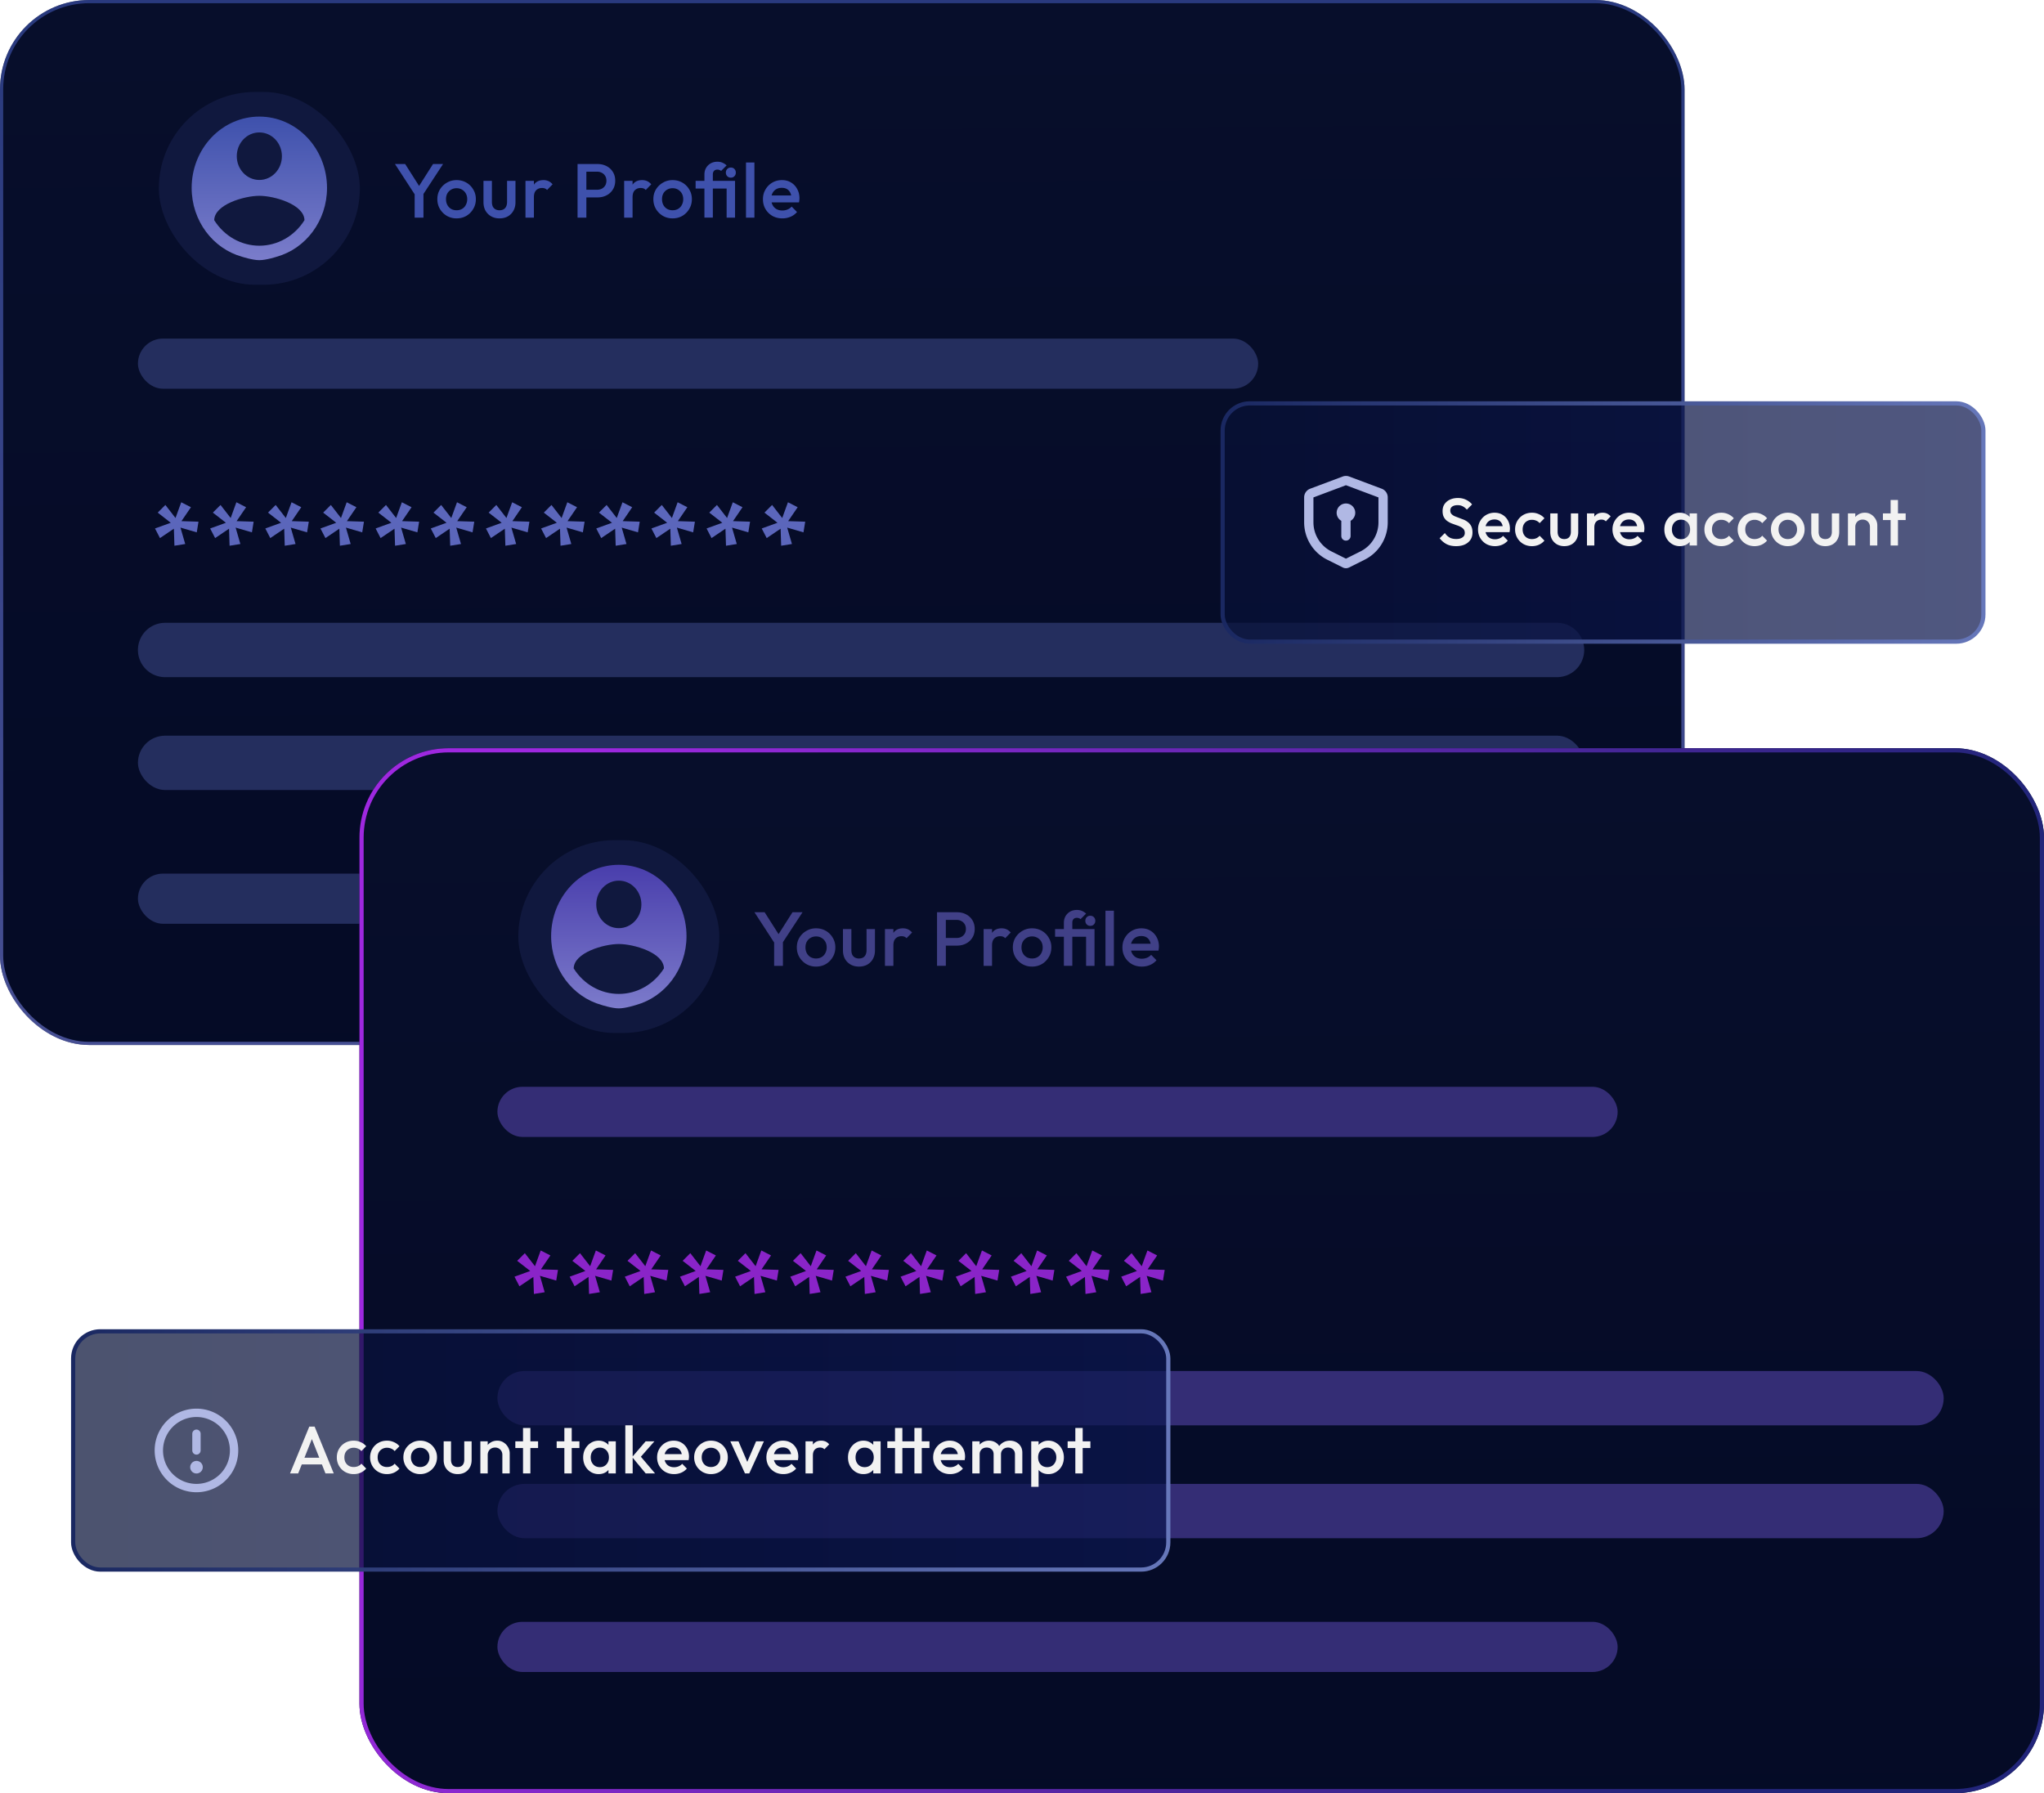
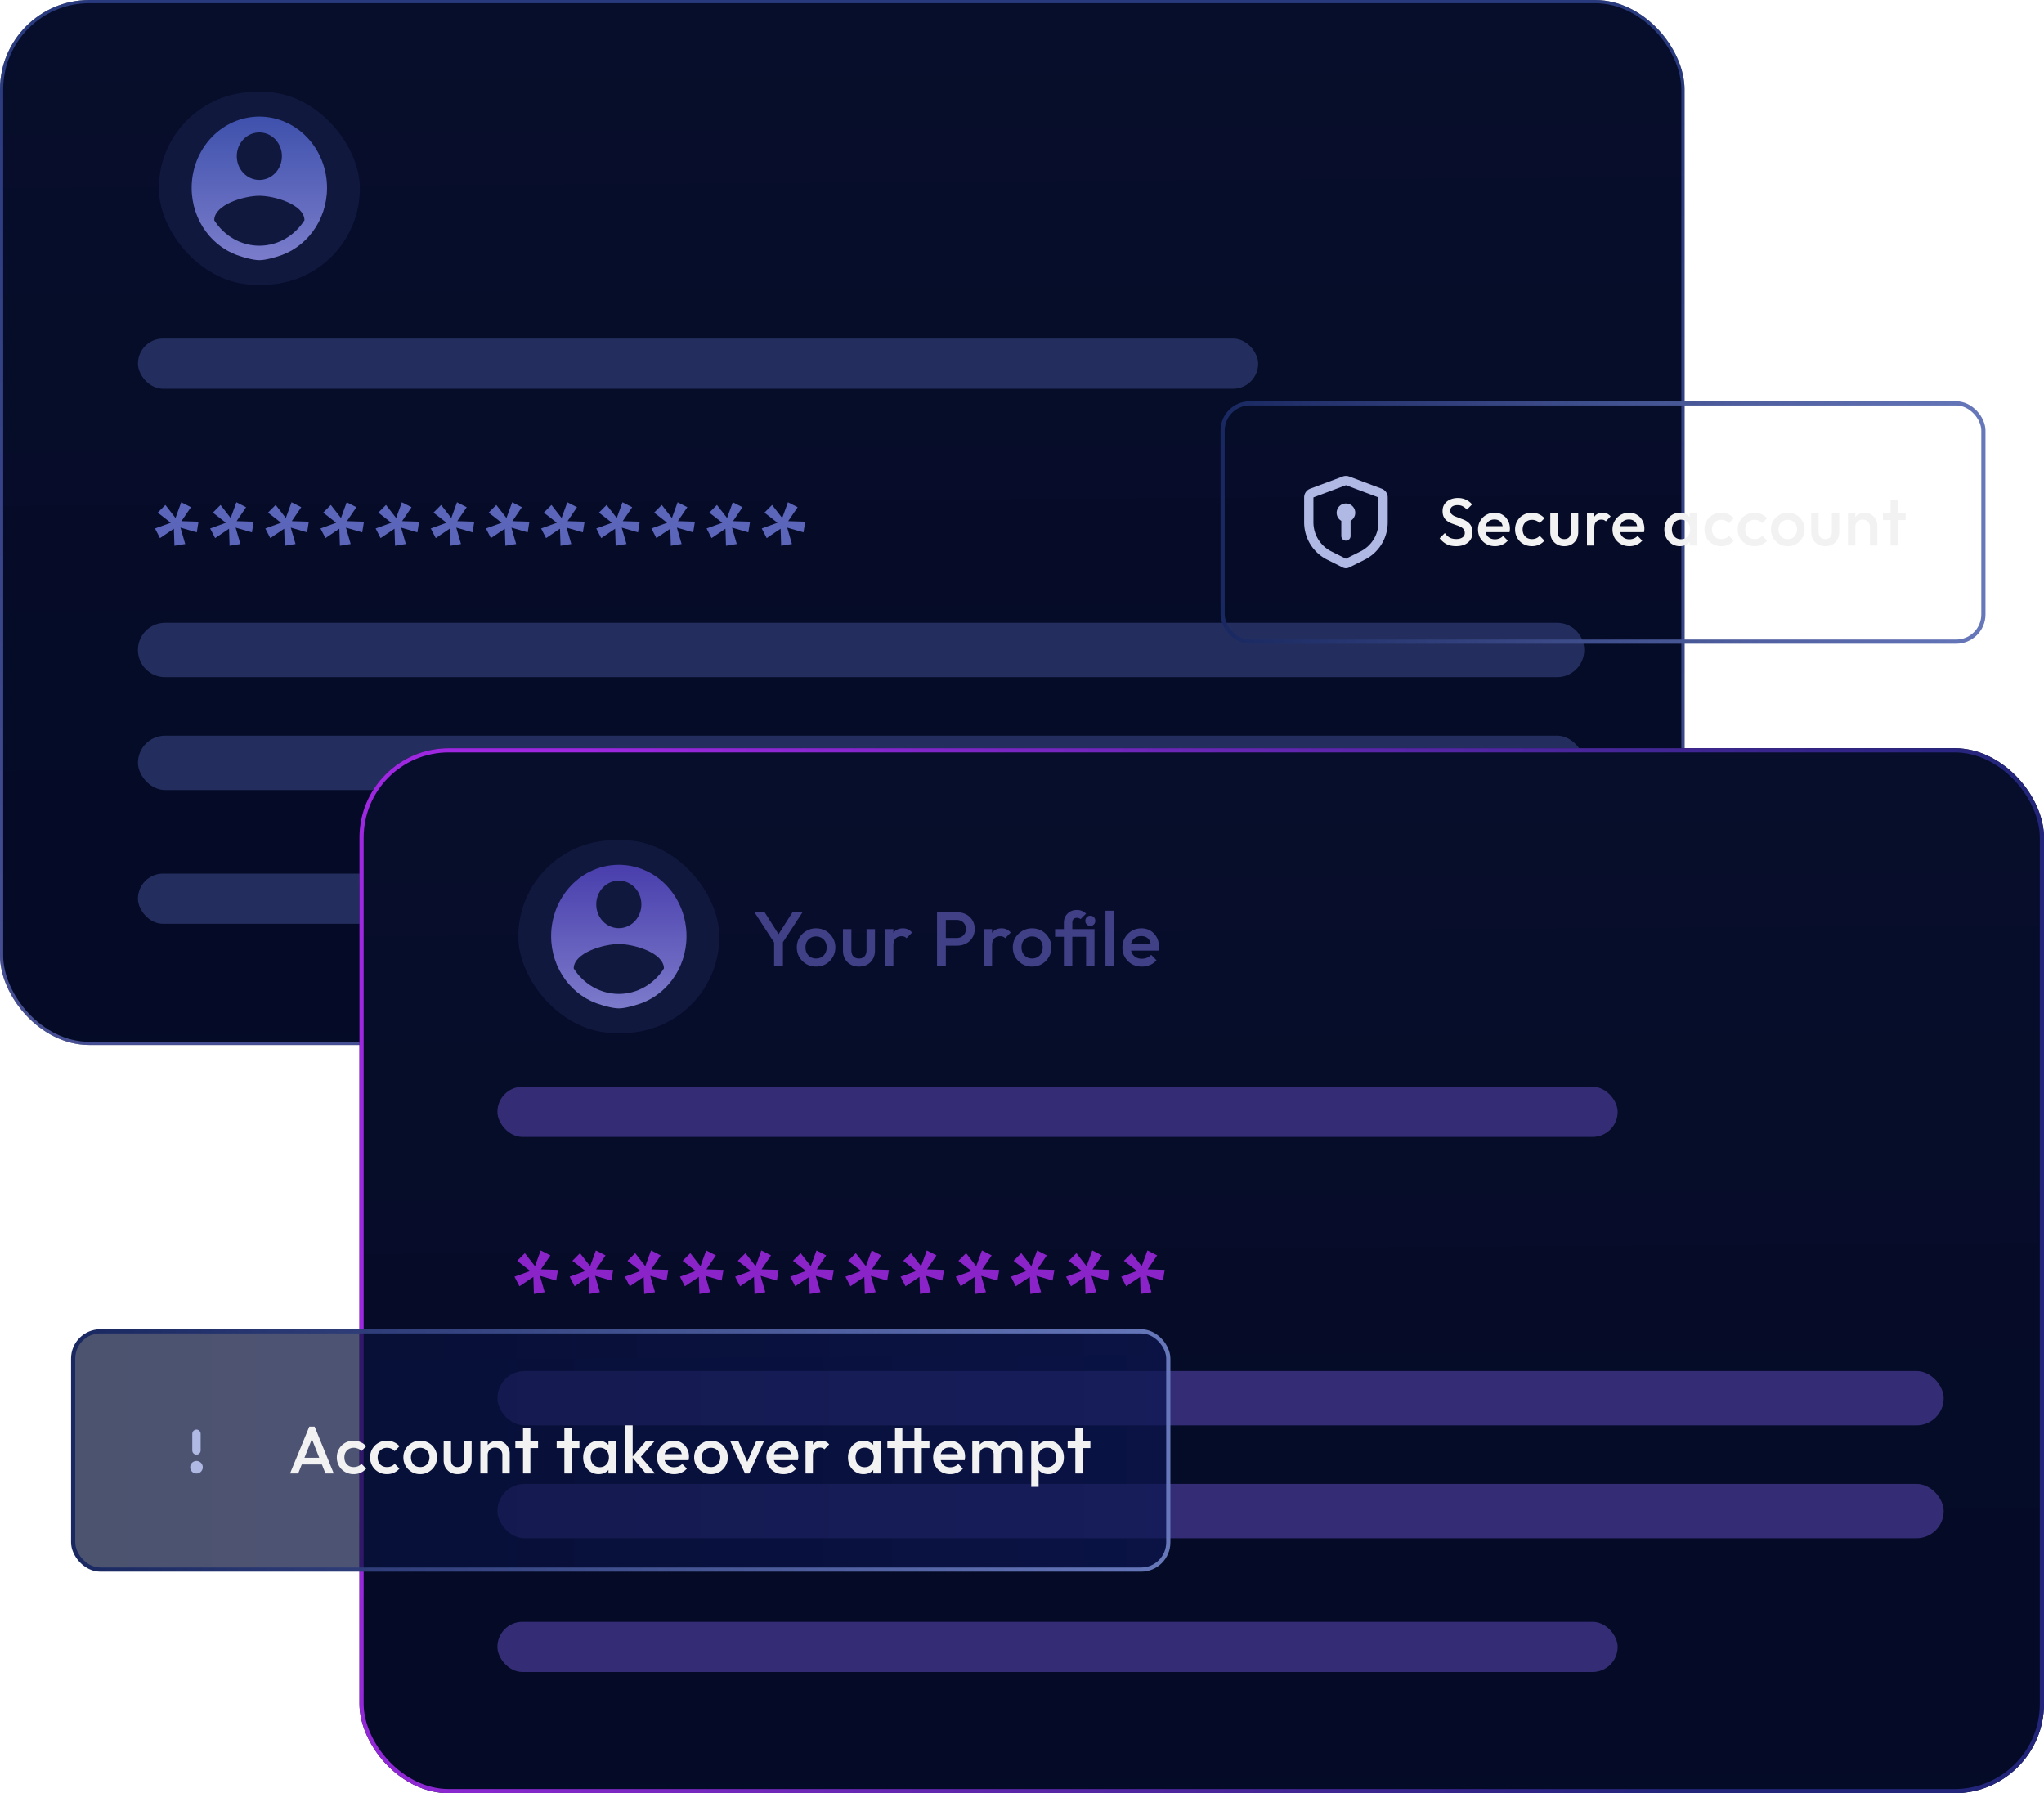
<svg xmlns="http://www.w3.org/2000/svg" width="489" height="429" fill="none">
  <g clip-path="url(#L)">
    <rect width="403" height="250" rx="21.371" fill="url(#B)" />
    <rect x="38" y="22" width="48.09" height="46.127" rx="23.063" fill="#10183e" />
    <path d="M62.045 27.891c-4.295 0-8.414 1.797-11.451 4.996s-4.743 7.537-4.743 12.061c0 7.903 5.11 14.536 12.037 16.469 0 0 2.503.824 4.156.824s4.156-.824 4.156-.824c6.927-1.933 12.037-8.566 12.037-16.469 0-4.524-1.706-8.862-4.743-12.061s-7.156-4.996-11.451-4.996zm0 3.79c2.987 0 5.398 2.54 5.398 5.685s-2.411 5.686-5.398 5.686-5.398-2.54-5.398-5.686 2.411-5.685 5.398-5.685zm0 27.101c-2.138 0-4.242-.557-6.126-1.622s-3.488-2.604-4.67-4.48c.054-3.771 7.197-5.837 10.796-5.837 3.581 0 10.742 2.066 10.796 5.837-1.182 1.877-2.786 3.416-4.67 4.48s-3.988 1.622-6.126 1.622z" fill="url(#C)" />
-     <path opacity=".64" d="M99.494 46.933l-5.001-7.694h2.436l3.902 6.137h-1.136l3.902-6.137h2.4l-5.038 7.694h-1.465zm-.293 5.129v-6.448h2.106v6.448h-2.106zm10.027.183a4.56 4.56 0 0 1-2.327-.605c-.696-.415-1.251-.971-1.667-1.667-.403-.696-.604-1.472-.604-2.326s.201-1.624.604-2.308c.416-.684.971-1.227 1.667-1.63.696-.415 1.472-.623 2.327-.623.867 0 1.648.202 2.345.605a4.45 4.45 0 0 1 1.648 1.649c.415.684.623 1.453.623 2.308s-.208 1.63-.623 2.326a4.59 4.59 0 0 1-1.648 1.667c-.697.403-1.478.605-2.345.605zm0-1.942c.501 0 .94-.11 1.319-.33a2.32 2.32 0 0 0 .897-.953 2.82 2.82 0 0 0 .33-1.374c0-.513-.11-.965-.33-1.355a2.4 2.4 0 0 0-.897-.916c-.379-.232-.818-.348-1.319-.348-.489 0-.928.116-1.319.348-.379.22-.678.525-.898.916-.207.391-.311.843-.311 1.355s.104.971.311 1.374c.22.403.519.72.898.953.391.22.83.33 1.319.33zm10.267 1.942c-.745 0-1.411-.165-1.997-.495-.574-.33-1.026-.782-1.355-1.356-.318-.586-.477-1.258-.477-2.015V43.27h2.015v5.019c0 .427.067.794.202 1.099a1.59 1.59 0 0 0 .623.678c.28.159.61.238.989.238.586 0 1.032-.171 1.337-.513.317-.354.476-.855.476-1.502V43.27h2.015v5.111c0 .769-.165 1.447-.494 2.033-.318.574-.764 1.026-1.338 1.355-.574.318-1.239.476-1.996.476zm6.221-.183V43.27h2.015v8.793h-2.015zm2.015-4.891l-.696-.348c0-1.111.244-2.009.732-2.693.501-.696 1.252-1.044 2.253-1.044a2.88 2.88 0 0 1 1.191.238c.354.159.684.415.989.769l-1.319 1.355c-.158-.171-.335-.293-.531-.366a1.92 1.92 0 0 0-.678-.11c-.561 0-1.025.177-1.392.531s-.549.91-.549 1.667zm11.888.055v-1.832h3.206c.439 0 .824-.086 1.154-.257a2.08 2.08 0 0 0 .806-.751c.195-.33.293-.714.293-1.154s-.098-.818-.293-1.136c-.196-.33-.464-.58-.806-.751-.33-.183-.715-.275-1.154-.275h-3.206V39.24h3.316c.806 0 1.526.165 2.161.495.647.33 1.154.794 1.521 1.392.378.598.568 1.301.568 2.107s-.19 1.508-.568 2.107a3.73 3.73 0 0 1-1.521 1.392c-.635.33-1.355.495-2.161.495h-3.316zm-1.447 4.836V39.24h2.107v12.823h-2.107zm11.147 0V43.27h2.015v8.793h-2.015zm2.015-4.891l-.696-.348c0-1.111.244-2.009.733-2.693.5-.696 1.251-1.044 2.253-1.044.439 0 .836.079 1.19.238s.684.415.99.769l-1.319 1.355a1.39 1.39 0 0 0-.532-.366 1.92 1.92 0 0 0-.677-.11c-.562 0-1.026.177-1.393.531s-.549.91-.549 1.667zm9.573 5.074a4.56 4.56 0 0 1-2.327-.605c-.696-.415-1.252-.971-1.667-1.667-.403-.696-.604-1.472-.604-2.326s.201-1.624.604-2.308c.415-.684.971-1.227 1.667-1.63.696-.415 1.472-.623 2.327-.623.867 0 1.648.202 2.344.605a4.45 4.45 0 0 1 1.649 1.649c.415.684.623 1.453.623 2.308s-.208 1.63-.623 2.326a4.59 4.59 0 0 1-1.649 1.667c-.696.403-1.477.605-2.344.605zm0-1.942c.5 0 .94-.11 1.318-.33.391-.232.69-.55.898-.953a2.82 2.82 0 0 0 .33-1.374c0-.513-.11-.965-.33-1.355s-.519-.696-.898-.916c-.378-.232-.818-.348-1.318-.348a2.53 2.53 0 0 0-1.319.348c-.379.22-.678.525-.898.916-.208.391-.311.843-.311 1.355s.103.971.311 1.374c.22.403.519.72.898.953a2.64 2.64 0 0 0 1.319.33zm7.616 1.758V41.749c0-.586.129-1.105.385-1.557a2.97 2.97 0 0 1 1.099-1.099c.464-.269 1.008-.403 1.63-.403.464 0 .867.079 1.209.238a3.35 3.35 0 0 1 .99.641l-1.319 1.319a1.3 1.3 0 0 0-.403-.22c-.135-.061-.293-.092-.477-.092-.354 0-.628.104-.824.311-.183.208-.275.489-.275.843v10.331h-2.015zm-2.106-6.961V43.27h8.573v1.832h-8.573zm7.419 6.961V43.27h2.015v8.793h-2.015zm1.007-9.562a1.17 1.17 0 0 1-.861-.348c-.22-.232-.33-.519-.33-.861s.11-.629.33-.861a1.17 1.17 0 0 1 .861-.348c.354 0 .641.116.861.348s.33.519.33.861-.11.629-.33.861-.507.348-.861.348zm3.625 9.562V38.873h2.015v13.189h-2.015zm8.709.183c-.88 0-1.674-.195-2.382-.586a4.59 4.59 0 0 1-1.667-1.649c-.403-.696-.604-1.478-.604-2.345s.201-1.642.604-2.326c.403-.696.947-1.246 1.631-1.649.696-.403 1.465-.605 2.308-.605.818 0 1.538.189 2.161.568.635.379 1.13.898 1.484 1.557.366.66.55 1.41.55 2.253a3.07 3.07 0 0 1-.037.458 4.52 4.52 0 0 1-.073.495h-7.218v-1.649h6.173l-.751.659c-.024-.537-.128-.989-.311-1.355s-.446-.647-.788-.843c-.329-.195-.739-.293-1.227-.293-.513 0-.959.11-1.337.33s-.672.531-.879.934c-.208.391-.312.861-.312 1.41s.11 1.032.33 1.447.531.739.934.971c.403.22.867.33 1.392.33.452 0 .867-.079 1.246-.238a2.6 2.6 0 0 0 .989-.696l1.282 1.301c-.427.501-.946.879-1.557 1.136a4.96 4.96 0 0 1-1.941.385z" fill="#5e77f5" />
    <g fill="#242e5e">
      <rect x="33" y="176" width="346" height="13" rx="6.5" />
      <path d="M33 155.5a6.5 6.5 0 0 1 6.5-6.5h333a6.5 6.5 0 0 1 6.5 6.5h0a6.5 6.5 0 0 1-6.5 6.5h-333a6.5 6.5 0 0 1-6.5-6.5h0z" />
      <rect x="33" y="81" width="268" height="12" rx="6" />
      <rect x="33" y="209" width="268" height="12" rx="6" />
    </g>
    <path d="M41.73 130.559l-.129-4.078-3.33 2.246-1.187-2.297 3.769-1.368-3.123-2.427 1.833-1.832 2.426 3.123 1.368-3.769 2.323 1.188-2.271 3.329 4.078.129-.413 2.556-3.898-1.136 1.136 3.923-2.581.413zm13.195 0l-.129-4.078-3.33 2.246-1.187-2.297 3.769-1.368-3.123-2.427 1.833-1.832 2.426 3.123 1.368-3.769 2.323 1.188-2.271 3.329 4.078.129-.413 2.556-3.898-1.136 1.136 3.923-2.581.413zm13.195 0l-.129-4.078-3.33 2.246-1.187-2.297 3.769-1.368-3.123-2.427 1.833-1.832 2.426 3.123 1.368-3.769 2.323 1.188-2.271 3.329 4.078.129-.413 2.556-3.898-1.136 1.136 3.923-2.581.413zm13.195 0l-.129-4.078-3.33 2.246-1.187-2.297 3.769-1.368-3.123-2.427 1.833-1.832 2.426 3.123 1.368-3.769 2.323 1.188-2.272 3.329 4.078.129-.413 2.556-3.898-1.136 1.136 3.923-2.581.413zm13.195 0l-.129-4.078-3.33 2.246-1.187-2.297 3.769-1.368-3.123-2.427 1.833-1.832 2.426 3.123 1.368-3.769 2.323 1.188-2.272 3.329 4.079.129-.413 2.556-3.898-1.136 1.136 3.923-2.581.413zm13.195 0l-.129-4.078-3.33 2.246-1.187-2.297 3.768-1.368-3.123-2.427 1.833-1.832 2.426 3.123 1.368-3.769 2.323 1.188-2.271 3.329 4.078.129-.413 2.556-3.897-1.136 1.135 3.923-2.581.413zm13.195 0l-.129-4.078-3.329 2.246-1.188-2.297 3.769-1.368-3.123-2.427 1.832-1.832 2.427 3.123 1.368-3.769 2.323 1.188-2.272 3.329 4.079.129-.413 2.556-3.898-1.136 1.136 3.923-2.582.413zm13.196 0l-.129-4.078-3.33 2.246-1.187-2.297 3.768-1.368-3.123-2.427 1.833-1.832 2.426 3.123 1.368-3.769 2.323 1.188-2.271 3.329 4.078.129-.413 2.556-3.898-1.136 1.136 3.923-2.581.413zm13.195 0l-.129-4.078-3.33 2.246-1.187-2.297 3.769-1.368-3.124-2.427 1.833-1.832 2.426 3.123 1.368-3.769 2.323 1.188-2.271 3.329 4.078.129-.413 2.556-3.897-1.136 1.135 3.923-2.581.413zm13.196 0l-.129-4.078-3.33 2.246-1.188-2.297 3.769-1.368-3.123-2.427 1.832-1.832 2.427 3.123 1.368-3.769 2.323 1.188-2.272 3.329 4.079.129-.413 2.556-3.898-1.136 1.136 3.923-2.581.413zm13.195 0l-.129-4.078-3.33 2.246-1.187-2.297 3.768-1.368-3.123-2.427 1.833-1.832 2.426 3.123 1.368-3.769 2.323 1.188-2.271 3.329 4.078.129-.413 2.556-3.898-1.136 1.136 3.923-2.581.413zm13.195 0l-.129-4.078-3.329 2.246-1.188-2.297 3.769-1.368-3.124-2.427 1.833-1.832 2.426 3.123 1.368-3.769 2.324 1.188-2.272 3.329 4.078.129-.413 2.556-3.897-1.136 1.136 3.923-2.582.413z" fill="#5b66bb" />
    <path transform="rotate(341.972 256 -10.508)" fill="url(#A)" d="M256-10.508h147v147H256z" />
  </g>
  <rect x=".382" y=".382" width="402.237" height="249.237" rx="20.99" stroke="url(#D)" stroke-opacity=".57" stroke-width=".763" />
  <g clip-path="url(#M)">
    <rect x="86" y="179" width="403" height="250" rx="21.371" fill="url(#E)" />
    <rect x="124" y="201" width="48.09" height="46.127" rx="23.063" fill="#10183e" />
    <path d="M148.045 206.891c-4.295 0-8.414 1.797-11.45 4.995s-4.743 7.537-4.743 12.061c0 7.903 5.11 14.536 12.037 16.469 0 0 2.503.824 4.156.824s4.156-.824 4.156-.824c6.928-1.933 12.038-8.566 12.038-16.469 0-4.524-1.707-8.862-4.743-12.061s-7.156-4.995-11.451-4.995zm0 3.79c2.987 0 5.398 2.539 5.398 5.685s-2.411 5.686-5.398 5.686-5.398-2.54-5.398-5.686 2.411-5.685 5.398-5.685zm0 27.101c-2.138 0-4.242-.557-6.126-1.622s-3.488-2.604-4.67-4.481c.054-3.771 7.197-5.837 10.796-5.837 3.581 0 10.742 2.066 10.796 5.837-1.182 1.877-2.786 3.416-4.67 4.481s-3.988 1.622-6.126 1.622z" fill="url(#F)" />
    <path opacity=".64" d="M185.494 225.933l-5.001-7.693h2.436l3.902 6.136h-1.136l3.902-6.136h2.4l-5.038 7.693h-1.465zm-.293 5.129v-6.448h2.106v6.448h-2.106zm10.027.184a4.56 4.56 0 0 1-2.327-.605c-.696-.415-1.251-.971-1.667-1.667-.403-.696-.604-1.471-.604-2.326s.201-1.624.604-2.308c.416-.684.971-1.228 1.667-1.631.696-.415 1.472-.622 2.327-.622.867 0 1.648.201 2.345.604a4.45 4.45 0 0 1 1.648 1.649 4.36 4.36 0 0 1 .623 2.308c0 .855-.208 1.63-.623 2.326a4.59 4.59 0 0 1-1.648 1.667c-.697.403-1.478.605-2.345.605zm0-1.942c.501 0 .94-.11 1.319-.33.391-.232.69-.549.897-.952a2.82 2.82 0 0 0 .33-1.374c0-.513-.11-.965-.33-1.356a2.4 2.4 0 0 0-.897-.916c-.379-.232-.818-.348-1.319-.348-.489 0-.928.116-1.319.348-.379.22-.678.525-.898.916-.207.391-.311.843-.311 1.356s.104.971.311 1.374c.22.403.519.72.898.952a2.64 2.64 0 0 0 1.319.33zm10.267 1.942c-.745 0-1.411-.165-1.997-.495-.574-.33-1.026-.781-1.355-1.355-.318-.587-.477-1.258-.477-2.015v-5.111h2.015v5.019c0 .427.067.794.202 1.099.146.293.354.519.623.678a1.97 1.97 0 0 0 .989.238c.586 0 1.032-.171 1.337-.513.317-.354.476-.855.476-1.502v-5.019h2.015v5.111c0 .769-.165 1.447-.494 2.033-.318.574-.764 1.026-1.338 1.355-.574.318-1.239.477-1.996.477zm6.221-.184v-8.792h2.015v8.792h-2.015zm2.015-4.89l-.696-.349c0-1.111.244-2.008.732-2.692.501-.696 1.252-1.044 2.253-1.044.44 0 .837.079 1.191.238s.684.415.989.769l-1.319 1.356c-.158-.171-.335-.293-.531-.367s-.421-.11-.678-.11c-.561 0-1.025.177-1.392.532s-.549.909-.549 1.667zm11.888.054v-1.831h3.206c.439 0 .824-.086 1.154-.257.342-.183.61-.433.806-.751.195-.33.293-.714.293-1.154s-.098-.818-.293-1.136a1.92 1.92 0 0 0-.806-.751c-.33-.183-.715-.274-1.154-.274h-3.206v-1.832h3.316c.806 0 1.526.165 2.161.494a3.73 3.73 0 0 1 1.521 1.393c.378.598.568 1.3.568 2.106s-.19 1.508-.568 2.107c-.367.598-.874 1.062-1.521 1.392-.635.33-1.355.494-2.161.494h-3.316zm-1.447 4.836V218.24h2.107v12.822h-2.107zm11.147 0v-8.792h2.015v8.792h-2.015zm2.015-4.89l-.696-.349c0-1.111.244-2.008.733-2.692.5-.696 1.251-1.044 2.253-1.044.439 0 .836.079 1.19.238s.684.415.99.769l-1.319 1.356c-.159-.171-.336-.293-.532-.367s-.421-.11-.677-.11c-.562 0-1.026.177-1.393.532s-.549.909-.549 1.667zm9.573 5.074a4.56 4.56 0 0 1-2.327-.605c-.696-.415-1.252-.971-1.667-1.667-.403-.696-.604-1.471-.604-2.326s.201-1.624.604-2.308c.415-.684.971-1.228 1.667-1.631.696-.415 1.472-.622 2.327-.622.867 0 1.648.201 2.344.604a4.45 4.45 0 0 1 1.649 1.649 4.36 4.36 0 0 1 .623 2.308c0 .855-.208 1.63-.623 2.326a4.59 4.59 0 0 1-1.649 1.667c-.696.403-1.477.605-2.344.605zm0-1.942c.5 0 .94-.11 1.318-.33.391-.232.69-.549.898-.952a2.82 2.82 0 0 0 .33-1.374c0-.513-.11-.965-.33-1.356s-.519-.696-.898-.916a2.47 2.47 0 0 0-1.318-.348 2.53 2.53 0 0 0-1.319.348c-.379.22-.678.525-.898.916-.208.391-.311.843-.311 1.356s.103.971.311 1.374c.22.403.519.72.898.952.39.22.83.33 1.319.33zm7.616 1.758v-10.313c0-.586.129-1.105.385-1.557a2.97 2.97 0 0 1 1.099-1.099c.464-.268 1.008-.403 1.63-.403.464 0 .867.08 1.209.238.355.147.684.361.99.641l-1.319 1.319c-.122-.097-.257-.171-.403-.219-.135-.061-.293-.092-.477-.092-.354 0-.628.104-.824.311-.183.208-.275.489-.275.843v10.331h-2.015zm-2.106-6.96v-1.832h8.573v1.832h-8.573zm7.419 6.96v-8.792h2.015v8.792h-2.015zm1.007-9.562a1.17 1.17 0 0 1-.861-.348c-.22-.232-.33-.519-.33-.861s.11-.629.33-.861a1.17 1.17 0 0 1 .861-.348c.354 0 .641.116.861.348s.33.519.33.861-.11.629-.33.861-.507.348-.861.348zm3.625 9.562v-13.189h2.015v13.189h-2.015zm8.709.184c-.88 0-1.674-.196-2.382-.587a4.59 4.59 0 0 1-1.667-1.648c-.403-.696-.604-1.478-.604-2.345s.201-1.642.604-2.326c.403-.696.947-1.246 1.631-1.649.696-.403 1.465-.604 2.308-.604.818 0 1.538.189 2.161.567.635.379 1.13.898 1.484 1.557.366.66.55 1.411.55 2.254a3.08 3.08 0 0 1-.037.458 4.52 4.52 0 0 1-.073.494h-7.218v-1.648h6.173l-.751.659c-.024-.537-.128-.989-.311-1.356s-.446-.647-.788-.842c-.329-.196-.739-.293-1.227-.293-.513 0-.959.11-1.337.329s-.672.532-.879.935c-.208.39-.312.861-.312 1.41s.11 1.032.33 1.447a2.38 2.38 0 0 0 .934.971c.403.22.867.33 1.392.33.452 0 .867-.079 1.246-.238.391-.159.72-.391.989-.696l1.282 1.3a4.1 4.1 0 0 1-1.557 1.136 4.97 4.97 0 0 1-1.941.385z" fill="#625cbb" />
    <g fill="#342d75">
      <rect x="119" y="355" width="346" height="13" rx="6.5" />
      <rect x="119" y="328" width="346" height="13" rx="6.5" />
      <rect x="119" y="260" width="268" height="12" rx="6" />
      <rect x="119" y="388" width="268" height="12" rx="6" />
    </g>
    <path d="M127.73 309.559l-.129-4.078-3.33 2.246-1.187-2.297 3.769-1.368-3.124-2.427 1.833-1.832 2.426 3.123 1.368-3.769 2.323 1.188-2.271 3.329 4.078.129-.413 2.556-3.897-1.136 1.135 3.923-2.581.413zm13.196 0l-.129-4.078-3.33 2.246-1.188-2.297 3.769-1.368-3.123-2.427 1.832-1.832 2.427 3.123 1.368-3.769 2.323 1.188-2.272 3.329 4.079.129-.413 2.556-3.898-1.136 1.136 3.923-2.581.413zm13.195 0l-.129-4.078-3.33 2.246-1.187-2.297 3.768-1.368-3.123-2.427 1.833-1.832 2.426 3.123 1.368-3.769 2.323 1.188-2.271 3.329 4.078.129-.413 2.556-3.898-1.136 1.136 3.923-2.581.413zm13.195 0l-.129-4.078-3.329 2.246-1.188-2.297 3.769-1.368-3.123-2.427 1.832-1.832 2.426 3.123 1.369-3.769 2.323 1.188-2.272 3.329 4.078.129-.413 2.556-3.897-1.136 1.136 3.923-2.582.413zm13.196 0l-.129-4.078-3.33 2.246-1.187-2.297 3.768-1.368-3.123-2.427 1.833-1.832 2.426 3.123 1.368-3.769 2.323 1.188-2.271 3.329 4.078.129-.413 2.556-3.898-1.136 1.136 3.923-2.581.413zm13.195 0l-.129-4.078-3.33 2.246-1.187-2.297 3.768-1.368-3.123-2.427 1.833-1.832 2.426 3.123 1.368-3.769 2.323 1.188-2.271 3.329 4.078.129-.413 2.556-3.897-1.136 1.135 3.923-2.581.413zm13.195 0l-.129-4.078-3.329 2.246-1.188-2.297 3.769-1.368-3.123-2.427 1.832-1.832 2.427 3.123 1.368-3.769 2.323 1.188-2.272 3.329 4.079.129-.413 2.556-3.898-1.136 1.136 3.923-2.582.413zm13.196 0l-.129-4.078-3.33 2.246-1.187-2.297 3.768-1.368-3.123-2.427 1.833-1.832 2.426 3.123 1.368-3.769 2.323 1.188-2.271 3.329 4.078.129-.413 2.556-3.898-1.136 1.136 3.923-2.581.413zm13.195 0l-.129-4.078-3.33 2.246-1.187-2.297 3.769-1.368-3.124-2.427 1.833-1.832 2.426 3.123 1.368-3.769 2.323 1.188-2.271 3.329 4.078.129-.413 2.556-3.897-1.136 1.135 3.923-2.581.413zm13.196 0l-.129-4.078-3.33 2.246-1.188-2.297 3.769-1.368-3.123-2.427 1.832-1.832 2.427 3.123 1.368-3.769 2.323 1.188-2.272 3.329 4.079.129-.413 2.556-3.898-1.136 1.136 3.923-2.581.413zm13.195 0l-.129-4.078-3.33 2.246-1.187-2.297 3.768-1.368-3.123-2.427 1.833-1.832 2.426 3.123 1.368-3.769 2.323 1.188-2.271 3.329 4.078.129-.413 2.556-3.898-1.136 1.136 3.923-2.581.413zm13.195 0l-.129-4.078-3.329 2.246-1.188-2.297 3.769-1.368-3.124-2.427 1.833-1.832 2.426 3.123 1.368-3.769 2.324 1.188-2.272 3.329 4.078.129-.413 2.556-3.897-1.136 1.136 3.923-2.582.413z" fill="#8a24c8" />
  </g>
  <rect x="86.5" y="179.5" width="402" height="249" rx="20.871" stroke="url(#G)" />
  <rect x="17.5" y="318.5" width="262" height="57" rx="6.5" fill="url(#H)" fill-opacity=".72" />
  <rect x="17.5" y="318.5" width="262" height="57" rx="6.5" stroke="url(#I)" />
  <g stroke="#b0b8e4" stroke-linejoin="round">
-     <path d="M47 356a9 9 0 1 0 0-18 9 9 0 1 0 0 18z" stroke-width="2" />
    <path d="M47 351h.01v.01H47V351z" stroke-width="3" />
    <path d="M47 347v-4" stroke-width="2" stroke-linecap="round" />
  </g>
  <path d="M69.384 352.5l4.608-11.2h1.28l4.576 11.2h-1.984l-3.584-9.072h.672l-3.616 9.072h-1.952zm2.272-2.16v-1.6h5.936v1.6h-5.936zm12.957 2.32a4.1 4.1 0 0 1-2.064-.528c-.608-.352-1.088-.832-1.44-1.44a3.98 3.98 0 0 1-.528-2.032c0-.757.176-1.435.528-2.032.352-.608.832-1.088 1.44-1.44a4.1 4.1 0 0 1 2.064-.528 3.94 3.94 0 0 1 1.664.352 3.55 3.55 0 0 1 1.328.976l-1.152 1.168c-.224-.267-.496-.464-.816-.592a2.47 2.47 0 0 0-1.024-.208 2.24 2.24 0 0 0-1.168.304c-.331.192-.592.459-.784.8-.181.341-.272.741-.272 1.2 0 .448.091.848.272 1.2a2.22 2.22 0 0 0 .784.816c.341.192.731.288 1.168.288.373 0 .715-.064 1.024-.192.32-.139.592-.341.816-.608l1.152 1.168c-.363.427-.805.757-1.328.992-.512.224-1.067.336-1.664.336zm7.961 0c-.757 0-1.445-.176-2.064-.528-.608-.352-1.088-.832-1.44-1.44a3.98 3.98 0 0 1-.528-2.032c0-.757.176-1.435.528-2.032.352-.608.832-1.088 1.44-1.44.619-.352 1.307-.528 2.064-.528a3.94 3.94 0 0 1 1.664.352c.523.224.965.549 1.328.976l-1.152 1.168c-.224-.267-.496-.464-.816-.592a2.47 2.47 0 0 0-1.024-.208 2.24 2.24 0 0 0-1.168.304c-.331.192-.592.459-.784.8-.181.341-.272.741-.272 1.2 0 .448.091.848.272 1.2a2.22 2.22 0 0 0 .784.816 2.34 2.34 0 0 0 1.168.288c.373 0 .715-.064 1.024-.192.32-.139.592-.341.816-.608l1.152 1.168c-.363.427-.805.757-1.328.992-.512.224-1.067.336-1.664.336zm7.944 0a3.98 3.98 0 0 1-2.031-.528 4.14 4.14 0 0 1-1.456-1.456 3.98 3.98 0 0 1-.528-2.032c0-.747.176-1.419.528-2.016.363-.597.848-1.072 1.456-1.424.608-.363 1.285-.544 2.031-.544a4.01 4.01 0 0 1 2.048.528c.608.352 1.088.832 1.44 1.44.363.597.544 1.269.544 2.016s-.181 1.424-.544 2.032a4.01 4.01 0 0 1-3.488 1.984zm0-1.696c.438 0 .822-.096 1.152-.288.342-.203.603-.48.784-.832.192-.352.288-.752.288-1.2s-.096-.843-.288-1.184-.453-.608-.784-.8c-.33-.203-.714-.304-1.152-.304a2.21 2.21 0 0 0-1.151.304c-.331.192-.592.459-.784.8-.181.341-.272.736-.272 1.184s.091.848.272 1.2c.192.352.453.629.784.832.341.192.725.288 1.151.288zm8.968 1.696c-.651 0-1.232-.144-1.744-.432a3.16 3.16 0 0 1-1.184-1.184c-.277-.512-.416-1.099-.416-1.76v-4.464h1.76v4.384c0 .373.059.693.176.96.128.256.309.453.544.592.245.139.533.208.864.208.512 0 .901-.149 1.168-.448.277-.309.416-.747.416-1.312v-4.384h1.76v4.464c0 .672-.144 1.264-.432 1.776a3.04 3.04 0 0 1-1.168 1.184c-.501.277-1.083.416-1.744.416zm10.698-.16v-4.432c0-.512-.166-.933-.496-1.264-.32-.331-.736-.496-1.248-.496-.342 0-.646.075-.912.224s-.475.357-.624.624a1.83 1.83 0 0 0-.224.912l-.688-.384c0-.587.128-1.104.384-1.552.256-.459.608-.816 1.056-1.072.458-.267.97-.4 1.536-.4.576 0 1.088.149 1.536.448a3.09 3.09 0 0 1 1.056 1.136c.256.459.384.939.384 1.44v4.816h-1.76zm-5.264 0v-7.68h1.76v7.68h-1.76zm10.206 0v-10.88h1.76v10.88h-1.76zm-1.84-6.08v-1.6h5.44v1.6h-5.44zm11.731 6.08v-10.88h1.76v10.88h-1.76zm-1.84-6.08v-1.6h5.44v1.6h-5.44zm10.036 6.24c-.694 0-1.323-.176-1.888-.528-.555-.352-.998-.827-1.328-1.424-.32-.608-.48-1.285-.48-2.032 0-.757.16-1.435.48-2.032.33-.608.773-1.088 1.328-1.44.565-.363 1.194-.544 1.888-.544.586 0 1.104.128 1.552.384a2.8 2.8 0 0 1 1.088 1.024c.266.437.4.933.4 1.488v2.208c0 .555-.134 1.051-.4 1.488a2.8 2.8 0 0 1-1.072 1.04c-.459.245-.982.368-1.568.368zm.288-1.664c.65 0 1.173-.219 1.568-.656.405-.437.608-.997.608-1.68 0-.459-.091-.864-.272-1.216s-.438-.624-.768-.816c-.32-.203-.699-.304-1.136-.304-.427 0-.806.101-1.136.304a2.1 2.1 0 0 0-.768.816c-.182.352-.272.757-.272 1.216s.09.864.272 1.216c.192.352.448.629.768.832.33.192.709.288 1.136.288zm2.064 1.504v-2.064l.304-1.872-.304-1.856v-1.888h1.76v7.68h-1.76zm8.913 0l-3.248-3.92 3.232-3.76h2.096l-3.712 4.224.08-1.008 3.792 4.464h-2.24zm-4.88 0v-11.52h1.76v11.52h-1.76zm11.669.16c-.768 0-1.461-.171-2.08-.512a4.01 4.01 0 0 1-1.456-1.44c-.352-.608-.528-1.291-.528-2.048s.176-1.435.528-2.032c.352-.608.827-1.088 1.424-1.44a3.95 3.95 0 0 1 2.016-.528c.715 0 1.344.165 1.888.496.555.331.987.784 1.296 1.36.32.576.48 1.232.48 1.968a2.68 2.68 0 0 1-.032.4 3.94 3.94 0 0 1-.064.432h-6.304v-1.44h5.392l-.656.576c-.021-.469-.112-.864-.272-1.184s-.389-.565-.688-.736c-.288-.171-.645-.256-1.072-.256-.448 0-.837.096-1.168.288s-.587.464-.768.816c-.181.341-.272.752-.272 1.232s.096.901.288 1.264.464.645.816.848c.352.192.757.288 1.216.288a2.78 2.78 0 0 0 1.088-.208c.341-.139.629-.341.864-.608l1.12 1.136c-.373.437-.827.768-1.36.992s-1.099.336-1.696.336zm8.819 0a3.98 3.98 0 0 1-2.032-.528c-.608-.363-1.093-.848-1.456-1.456a3.98 3.98 0 0 1-.528-2.032c0-.747.176-1.419.528-2.016.363-.597.848-1.072 1.456-1.424.608-.363 1.285-.544 2.032-.544.757 0 1.44.176 2.048.528s1.088.832 1.44 1.44c.363.597.544 1.269.544 2.016s-.181 1.424-.544 2.032a4.01 4.01 0 0 1-1.44 1.456c-.608.352-1.291.528-2.048.528zm0-1.696c.437 0 .821-.096 1.152-.288.341-.203.603-.48.784-.832.192-.352.288-.752.288-1.2s-.096-.843-.288-1.184-.453-.608-.784-.8c-.331-.203-.715-.304-1.152-.304-.427 0-.811.101-1.152.304-.331.192-.592.459-.784.8-.181.341-.272.736-.272 1.184s.091.848.272 1.2a2.18 2.18 0 0 0 .784.832c.341.192.725.288 1.152.288zm8.142 1.536l-3.504-7.68h1.952l2.672 6.256h-1.152l2.688-6.256h1.872l-3.504 7.68h-1.024zm9.187.16c-.768 0-1.462-.171-2.08-.512-.608-.352-1.094-.832-1.456-1.44-.352-.608-.528-1.291-.528-2.048s.176-1.435.528-2.032a3.92 3.92 0 0 1 1.424-1.44 3.95 3.95 0 0 1 2.016-.528c.714 0 1.344.165 1.888.496.554.331.986.784 1.296 1.36.32.576.48 1.232.48 1.968a2.68 2.68 0 0 1-.032.4 3.94 3.94 0 0 1-.064.432h-6.304v-1.44h5.392l-.656.576c-.022-.469-.112-.864-.272-1.184s-.39-.565-.688-.736c-.288-.171-.646-.256-1.072-.256-.448 0-.838.096-1.168.288s-.587.464-.768.816c-.182.341-.272.752-.272 1.232s.096.901.288 1.264.464.645.816.848c.352.192.757.288 1.216.288.394 0 .757-.069 1.088-.208.341-.139.629-.341.864-.608l1.12 1.136c-.374.437-.827.768-1.36.992a4.34 4.34 0 0 1-1.696.336zm5.299-.16v-7.68h1.76v7.68h-1.76zm1.76-4.272l-.608-.304c0-.971.213-1.755.64-2.352.437-.608 1.093-.912 1.968-.912.384 0 .73.069 1.04.208s.597.363.864.672l-1.152 1.184c-.139-.149-.294-.256-.464-.32s-.368-.096-.592-.096c-.491 0-.896.155-1.216.464s-.48.795-.48 1.456zm12.096 4.432c-.694 0-1.323-.176-1.888-.528-.555-.352-.998-.827-1.328-1.424-.32-.608-.48-1.285-.48-2.032 0-.757.16-1.435.48-2.032.33-.608.773-1.088 1.328-1.44.565-.363 1.194-.544 1.888-.544.586 0 1.104.128 1.552.384a2.8 2.8 0 0 1 1.088 1.024c.266.437.4.933.4 1.488v2.208c0 .555-.134 1.051-.4 1.488a2.8 2.8 0 0 1-1.072 1.04c-.459.245-.982.368-1.568.368zm.288-1.664c.65 0 1.173-.219 1.568-.656.405-.437.608-.997.608-1.68 0-.459-.091-.864-.272-1.216s-.438-.624-.768-.816c-.32-.203-.699-.304-1.136-.304-.427 0-.806.101-1.136.304a2.1 2.1 0 0 0-.768.816c-.182.352-.272.757-.272 1.216s.09.864.272 1.216c.192.352.448.629.768.832.33.192.709.288 1.136.288zm2.064 1.504v-2.064l.304-1.872-.304-1.856v-1.888h1.76v7.68h-1.76zm5.201 0v-10.88h1.76v10.88h-1.76zm-1.84-6.08v-1.6h10.08v1.6h-10.08zm6.48 6.08v-10.88h1.76v10.88h-1.76zm8.549.16c-.768 0-1.462-.171-2.08-.512-.608-.352-1.094-.832-1.456-1.44-.352-.608-.528-1.291-.528-2.048s.176-1.435.528-2.032a3.92 3.92 0 0 1 1.424-1.44 3.95 3.95 0 0 1 2.016-.528c.714 0 1.344.165 1.888.496.554.331.986.784 1.296 1.36.32.576.48 1.232.48 1.968a2.68 2.68 0 0 1-.032.4 3.94 3.94 0 0 1-.064.432h-6.304v-1.44h5.392l-.656.576c-.022-.469-.112-.864-.272-1.184s-.39-.565-.688-.736c-.288-.171-.646-.256-1.072-.256-.448 0-.838.096-1.168.288s-.587.464-.768.816c-.182.341-.272.752-.272 1.232s.096.901.288 1.264.464.645.816.848c.352.192.757.288 1.216.288.394 0 .757-.069 1.088-.208.341-.139.629-.341.864-.608l1.12 1.136c-.374.437-.827.768-1.36.992a4.34 4.34 0 0 1-1.696.336zm5.298-.16v-7.68h1.76v7.68h-1.76zm5.104 0v-4.576c0-.512-.16-.907-.48-1.184-.32-.288-.714-.432-1.184-.432-.32 0-.608.064-.864.192a1.5 1.5 0 0 0-.592.56c-.149.235-.224.523-.224.864l-.688-.384c0-.587.128-1.093.384-1.52a2.66 2.66 0 0 1 1.04-.992c.438-.245.928-.368 1.472-.368s1.035.117 1.472.352a2.65 2.65 0 0 1 1.04.992c.256.427.384.939.384 1.536v4.96h-1.76zm5.104 0v-4.576c0-.512-.16-.907-.48-1.184-.32-.288-.714-.432-1.184-.432a1.87 1.87 0 0 0-.848.192 1.47 1.47 0 0 0-.608.56c-.149.235-.224.523-.224.864l-.992-.384c.054-.587.224-1.093.512-1.52s.656-.757 1.104-.992c.459-.245.96-.368 1.504-.368.555 0 1.056.117 1.504.352s.806.565 1.072.992.4.939.4 1.536v4.96h-1.76zm8.006.16c-.587 0-1.11-.123-1.568-.368-.459-.256-.822-.603-1.088-1.04-.256-.437-.384-.933-.384-1.488v-2.208c0-.555.133-1.051.4-1.488s.629-.779 1.088-1.024c.458-.256.976-.384 1.552-.384.693 0 1.317.181 1.872.544.565.352 1.008.832 1.328 1.44.33.597.496 1.275.496 2.032 0 .747-.166 1.424-.496 2.032-.32.597-.763 1.072-1.328 1.424-.555.352-1.179.528-1.872.528zm-4.112 3.04v-10.88h1.76v2.064l-.304 1.872.304 1.856v5.088h-1.76zm3.824-4.704c.426 0 .8-.096 1.12-.288.33-.203.586-.48.768-.832.192-.352.288-.757.288-1.216s-.096-.864-.288-1.216c-.182-.352-.438-.624-.768-.816-.32-.203-.694-.304-1.12-.304s-.806.101-1.136.304c-.331.192-.587.464-.768.816s-.272.757-.272 1.216.09.864.272 1.216a2.06 2.06 0 0 0 .768.832c.33.192.709.288 1.136.288zm6.726 1.504v-10.88h1.76v10.88h-1.76zm-1.84-6.08v-1.6h5.44v1.6h-5.44z" fill="#f2f2f2" />
-   <rect x="292.5" y="96.5" width="182" height="57" rx="6.5" fill="url(#J)" fill-opacity=".72" />
  <rect x="292.5" y="96.5" width="182" height="57" rx="6.5" stroke="url(#K)" />
  <g clip-path="url(#N)">
    <path d="M322.78 114.001l7.778 2.916c.423.159.789.444 1.046.815s.396.814.396 1.267v5.958c0 1.858-.517 3.678-1.493 5.258a10.01 10.01 0 0 1-4.035 3.687l-3.726 1.863c-.232.116-.487.176-.746.176s-.514-.06-.746-.176l-3.726-1.863a10.01 10.01 0 0 1-4.035-3.687c-.976-1.58-1.493-3.4-1.493-5.258v-5.958c0-.453.138-.895.396-1.267s.623-.656 1.046-.815l7.778-2.916c.503-.189 1.057-.189 1.56 0zm-.78 2.081l-7.778 2.917v5.958a7.78 7.78 0 0 0 1.162 4.089c.76 1.228 1.846 2.221 3.138 2.867l3.478 1.741 3.478-1.739c1.292-.646 2.379-1.639 3.138-2.868s1.162-2.645 1.162-4.09v-5.958L322 116.082zm0 4.369c.474 0 .936.151 1.318.432s.664.677.805 1.13a2.22 2.22 0 0 1-.022 1.387c-.156.449-.45.835-.841 1.104l-.149.095v3.63a1.11 1.11 0 0 1-1.046 1.108 1.11 1.11 0 0 1-.778-.258c-.217-.181-.357-.439-.39-.72l-.008-.13v-3.63a2.22 2.22 0 0 1-.943-1.075c-.188-.452-.221-.953-.094-1.426a2.22 2.22 0 0 1 .794-1.189c.389-.297.864-.459 1.354-.458z" fill="#b0b8e4" />
  </g>
  <path d="M348.336 130.66c-.885 0-1.637-.16-2.256-.48s-1.173-.789-1.664-1.408l1.248-1.248a3.57 3.57 0 0 0 1.104 1.056c.427.245.971.368 1.632.368.619 0 1.109-.128 1.472-.384a1.21 1.21 0 0 0 .56-1.056c0-.373-.096-.677-.288-.912s-.448-.427-.768-.576c-.309-.16-.656-.299-1.04-.416l-1.136-.416a5.24 5.24 0 0 1-1.04-.592c-.309-.235-.56-.539-.752-.912s-.288-.848-.288-1.424c0-.661.16-1.221.48-1.68a3.14 3.14 0 0 1 1.328-1.072c.555-.245 1.173-.368 1.856-.368.736 0 1.392.144 1.968.432.587.288 1.061.656 1.424 1.104l-1.248 1.248c-.32-.363-.656-.629-1.008-.8-.341-.181-.736-.272-1.184-.272-.555 0-.992.112-1.312.336-.309.224-.464.539-.464.944 0 .341.096.619.288.832a2.54 2.54 0 0 0 .752.528l1.04.4 1.136.432c.384.16.731.368 1.04.624.32.245.576.565.768.96s.288.891.288 1.488c0 1.003-.357 1.797-1.072 2.384-.704.587-1.659.88-2.864.88zm9.325 0c-.768 0-1.461-.171-2.08-.512a4.01 4.01 0 0 1-1.456-1.44c-.352-.608-.528-1.291-.528-2.048s.176-1.435.528-2.032c.352-.608.827-1.088 1.424-1.44a3.95 3.95 0 0 1 2.016-.528c.715 0 1.344.165 1.888.496.555.331.987.784 1.296 1.36.32.576.48 1.232.48 1.968a2.68 2.68 0 0 1-.032.4 3.94 3.94 0 0 1-.064.432h-6.304v-1.44h5.392l-.656.576c-.021-.469-.112-.864-.272-1.184s-.389-.565-.688-.736c-.288-.171-.645-.256-1.072-.256-.448 0-.837.096-1.168.288s-.587.464-.768.816c-.181.341-.272.752-.272 1.232s.096.901.288 1.264.464.645.816.848c.352.192.757.288 1.216.288a2.78 2.78 0 0 0 1.088-.208c.341-.139.629-.341.864-.608l1.12 1.136c-.373.437-.827.768-1.36.992s-1.099.336-1.696.336zm8.835 0c-.758 0-1.446-.176-2.064-.528-.608-.352-1.088-.832-1.44-1.44a3.98 3.98 0 0 1-.528-2.032c0-.757.176-1.435.528-2.032.352-.608.832-1.088 1.44-1.44.618-.352 1.306-.528 2.064-.528a3.94 3.94 0 0 1 1.664.352 3.56 3.56 0 0 1 1.328.976l-1.152 1.168c-.224-.267-.496-.464-.816-.592-.31-.139-.651-.208-1.024-.208-.438 0-.827.101-1.168.304-.331.192-.592.459-.784.8-.182.341-.272.741-.272 1.2 0 .448.09.848.272 1.2.192.341.453.613.784.816.341.192.73.288 1.168.288.373 0 .714-.064 1.024-.192.32-.139.592-.341.816-.608l1.152 1.168c-.363.427-.806.757-1.328.992-.512.224-1.067.336-1.664.336zm7.733 0c-.651 0-1.232-.144-1.744-.432a3.15 3.15 0 0 1-1.184-1.184c-.278-.512-.416-1.099-.416-1.76v-4.464h1.76v4.384c0 .373.058.693.176.96.128.256.309.453.544.592.245.139.533.208.864.208.512 0 .901-.149 1.168-.448.277-.309.416-.747.416-1.312v-4.384h1.76v4.464c0 .672-.144 1.264-.432 1.776a3.05 3.05 0 0 1-1.168 1.184c-.502.277-1.083.416-1.744.416zm5.433-.16v-7.68h1.76v7.68h-1.76zm1.76-4.272l-.608-.304c0-.971.214-1.755.64-2.352.438-.608 1.094-.912 1.968-.912.384 0 .731.069 1.04.208s.598.363.864.672l-1.152 1.184a1.21 1.21 0 0 0-.464-.32c-.17-.064-.368-.096-.592-.096-.49 0-.896.155-1.216.464s-.48.795-.48 1.456zm8.409 4.432c-.768 0-1.461-.171-2.08-.512a4.01 4.01 0 0 1-1.456-1.44c-.352-.608-.528-1.291-.528-2.048s.176-1.435.528-2.032c.352-.608.827-1.088 1.424-1.44a3.95 3.95 0 0 1 2.016-.528c.715 0 1.344.165 1.888.496.555.331.987.784 1.296 1.36.32.576.48 1.232.48 1.968a2.55 2.55 0 0 1-.032.4c-.01.128-.032.272-.064.432h-6.304v-1.44h5.392l-.656.576c-.021-.469-.112-.864-.272-1.184s-.389-.565-.688-.736c-.288-.171-.645-.256-1.072-.256-.448 0-.837.096-1.168.288s-.586.464-.768.816c-.181.341-.272.752-.272 1.232s.096.901.288 1.264.464.645.816.848a2.5 2.5 0 0 0 1.216.288c.395 0 .758-.069 1.088-.208a2.26 2.26 0 0 0 .864-.608l1.12 1.136a3.59 3.59 0 0 1-1.36.992 4.33 4.33 0 0 1-1.696.336zm12.039 0c-.694 0-1.323-.176-1.888-.528-.555-.352-.998-.827-1.328-1.424-.32-.608-.48-1.285-.48-2.032 0-.757.16-1.435.48-2.032.33-.608.773-1.088 1.328-1.44.565-.363 1.194-.544 1.888-.544.586 0 1.104.128 1.552.384a2.8 2.8 0 0 1 1.088 1.024c.266.437.4.933.4 1.488v2.208c0 .555-.134 1.051-.4 1.488a2.8 2.8 0 0 1-1.072 1.04c-.459.245-.982.368-1.568.368zm.288-1.664c.65 0 1.173-.219 1.568-.656.405-.437.608-.997.608-1.68 0-.459-.091-.864-.272-1.216s-.438-.624-.768-.816c-.32-.203-.699-.304-1.136-.304-.427 0-.806.101-1.136.304a2.1 2.1 0 0 0-.768.816c-.182.352-.272.757-.272 1.216s.09.864.272 1.216c.192.352.448.629.768.832.33.192.709.288 1.136.288zm2.064 1.504v-2.064l.304-1.872-.304-1.856v-1.888h1.76v7.68h-1.76zm7.569.16c-.758 0-1.446-.176-2.064-.528-.608-.352-1.088-.832-1.44-1.44a3.98 3.98 0 0 1-.528-2.032c0-.757.176-1.435.528-2.032.352-.608.832-1.088 1.44-1.44.618-.352 1.306-.528 2.064-.528a3.94 3.94 0 0 1 1.664.352 3.56 3.56 0 0 1 1.328.976l-1.152 1.168c-.224-.267-.496-.464-.816-.592-.31-.139-.651-.208-1.024-.208-.438 0-.827.101-1.168.304-.331.192-.592.459-.784.8-.182.341-.272.741-.272 1.2 0 .448.09.848.272 1.2.192.341.453.613.784.816.341.192.73.288 1.168.288.373 0 .714-.064 1.024-.192.32-.139.592-.341.816-.608l1.152 1.168c-.363.427-.806.757-1.328.992-.512.224-1.067.336-1.664.336zm7.96 0c-.757 0-1.445-.176-2.064-.528-.608-.352-1.088-.832-1.44-1.44a3.98 3.98 0 0 1-.528-2.032c0-.757.176-1.435.528-2.032.352-.608.832-1.088 1.44-1.44.619-.352 1.307-.528 2.064-.528.598 0 1.152.117 1.664.352.523.224.966.549 1.328.976l-1.152 1.168c-.224-.267-.496-.464-.816-.592-.309-.139-.65-.208-1.024-.208-.437 0-.826.101-1.168.304a2.1 2.1 0 0 0-.784.8c-.181.341-.272.741-.272 1.2 0 .448.091.848.272 1.2.192.341.454.613.784.816.342.192.731.288 1.168.288a2.65 2.65 0 0 0 1.024-.192c.32-.139.592-.341.816-.608l1.152 1.168c-.362.427-.805.757-1.328.992-.512.224-1.066.336-1.664.336zm7.945 0a3.98 3.98 0 0 1-2.032-.528c-.608-.363-1.093-.848-1.456-1.456a3.98 3.98 0 0 1-.528-2.032c0-.747.176-1.419.528-2.016.363-.597.848-1.072 1.456-1.424.608-.363 1.285-.544 2.032-.544.757 0 1.44.176 2.048.528s1.088.832 1.44 1.44c.363.597.544 1.269.544 2.016s-.181 1.424-.544 2.032a4.01 4.01 0 0 1-1.44 1.456c-.608.352-1.291.528-2.048.528zm0-1.696c.437 0 .821-.096 1.152-.288.341-.203.603-.48.784-.832.192-.352.288-.752.288-1.2s-.096-.843-.288-1.184-.453-.608-.784-.8c-.331-.203-.715-.304-1.152-.304-.427 0-.811.101-1.152.304-.331.192-.592.459-.784.8-.181.341-.272.736-.272 1.184s.091.848.272 1.2a2.18 2.18 0 0 0 .784.832c.341.192.725.288 1.152.288zm8.968 1.696c-.651 0-1.232-.144-1.744-.432a3.15 3.15 0 0 1-1.184-1.184c-.278-.512-.416-1.099-.416-1.76v-4.464h1.76v4.384c0 .373.058.693.176.96.128.256.309.453.544.592.245.139.533.208.864.208.512 0 .901-.149 1.168-.448.277-.309.416-.747.416-1.312v-4.384h1.76v4.464c0 .672-.144 1.264-.432 1.776a3.05 3.05 0 0 1-1.168 1.184c-.502.277-1.083.416-1.744.416zm10.697-.16v-4.432c0-.512-.165-.933-.496-1.264-.32-.331-.736-.496-1.248-.496a1.84 1.84 0 0 0-.912.224 1.6 1.6 0 0 0-.624.624 1.84 1.84 0 0 0-.224.912l-.688-.384c0-.587.128-1.104.384-1.552.256-.459.608-.816 1.056-1.072.459-.267.971-.4 1.536-.4.576 0 1.088.149 1.536.448a3.09 3.09 0 0 1 1.056 1.136c.256.459.384.939.384 1.44v4.816h-1.76zm-5.264 0v-7.68h1.76v7.68h-1.76zm10.207 0v-10.88h1.76v10.88h-1.76zm-1.84-6.08v-1.6h5.44v1.6h-5.44z" fill="#f2f2f2" />
  <defs>
    <pattern id="A" patternContentUnits="objectBoundingBox" width="1" height="1">
      <use href="#O" transform="matrix(.005 0 0 .005 .024 0)" />
    </pattern>
    <linearGradient id="B" x1="18.2" y1="-5.8" x2="20.223" y2="298.267" href="#P">
      <stop stop-color="#070e2b" />
      <stop offset="1" stop-color="#040a25" />
    </linearGradient>
    <linearGradient id="C" x1="62.045" y1="27.891" x2="62.045" y2="65.794" href="#P">
      <stop stop-color="#3e51ac" />
      <stop offset="1" stop-color="#8181ce" />
    </linearGradient>
    <linearGradient id="D" x1="633.894" y1="343.877" x2="647.343" y2="27.518" href="#P">
      <stop stop-color="#878df1" />
      <stop offset="1" stop-color="#425abb" />
    </linearGradient>
    <linearGradient id="E" x1="104.2" y1="173.2" x2="106.223" y2="477.267" href="#P">
      <stop stop-color="#070e2b" />
      <stop offset="1" stop-color="#040a25" />
    </linearGradient>
    <linearGradient id="F" x1="148.045" y1="206.891" x2="148.045" y2="244.794" href="#P">
      <stop stop-color="#493eac" />
      <stop offset="1" stop-color="#8181ce" />
    </linearGradient>
    <linearGradient id="G" x1="105" y1="274.5" x2="417" y2="382" href="#P">
      <stop stop-color="#9e28e0" />
      <stop offset="1" stop-color="#22257a" />
    </linearGradient>
    <linearGradient id="H" x1="17" y1="347" x2="280" y2="347" href="#P">
      <stop stop-color="#071037" />
      <stop offset="1" stop-color="#0c164f" />
    </linearGradient>
    <linearGradient id="I" x1="17" y1="347" x2="280" y2="347" href="#P">
      <stop stop-color="#1a2861" />
      <stop offset="1" stop-color="#6677ba" />
    </linearGradient>
    <linearGradient id="J" x1="292" y1="125" x2="475" y2="125" href="#P">
      <stop stop-color="#071037" />
      <stop offset="1" stop-color="#0c164f" />
    </linearGradient>
    <linearGradient id="K" x1="292" y1="125" x2="475" y2="125" href="#P">
      <stop stop-color="#1a2861" />
      <stop offset="1" stop-color="#6677ba" />
    </linearGradient>
    <clipPath id="L">
      <rect width="403" height="250" rx="21.371" fill="#fff" />
    </clipPath>
    <clipPath id="M">
      <rect x="86" y="179" width="403" height="250" rx="21.371" fill="#fff" />
    </clipPath>
    <clipPath id="N">
      <path fill="#fff" transform="translate(310 113)" d="M0 0h24v24H0z" />
    </clipPath>
    <image id="O" width="780" height="193" preserveAspectRatio="none" />
    <linearGradient id="P" gradientUnits="userSpaceOnUse" />
  </defs>
</svg>